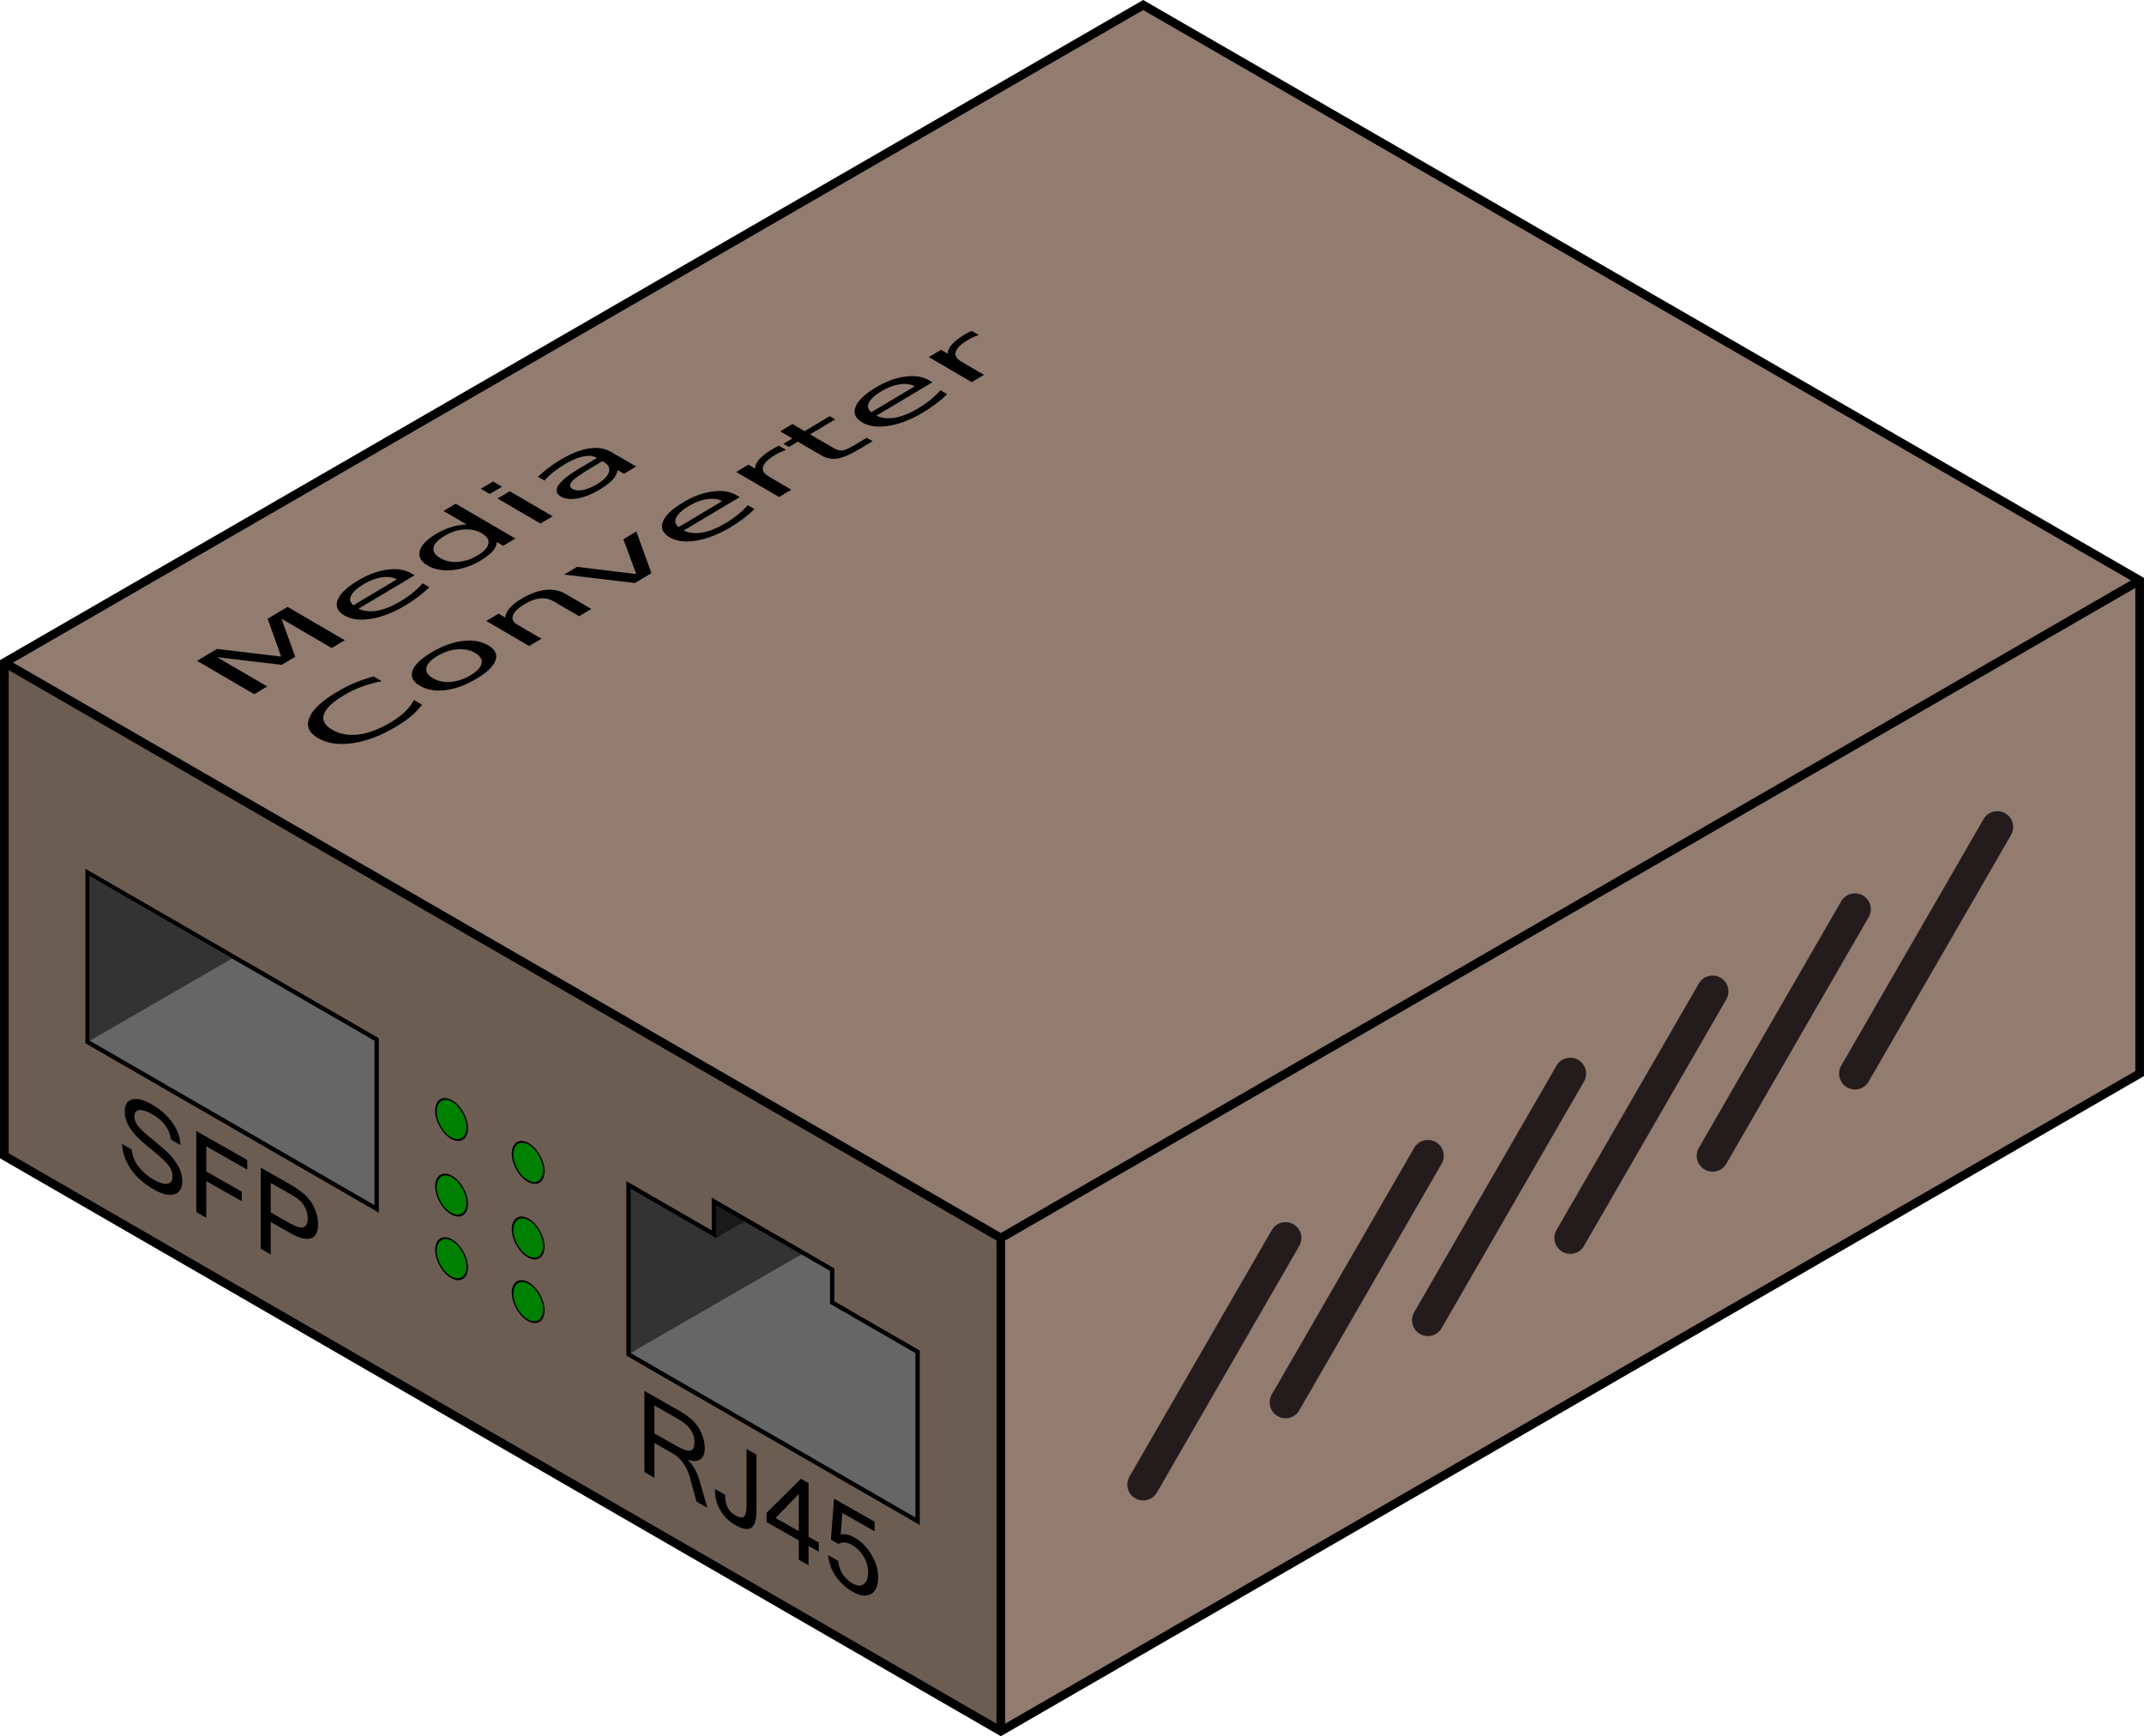
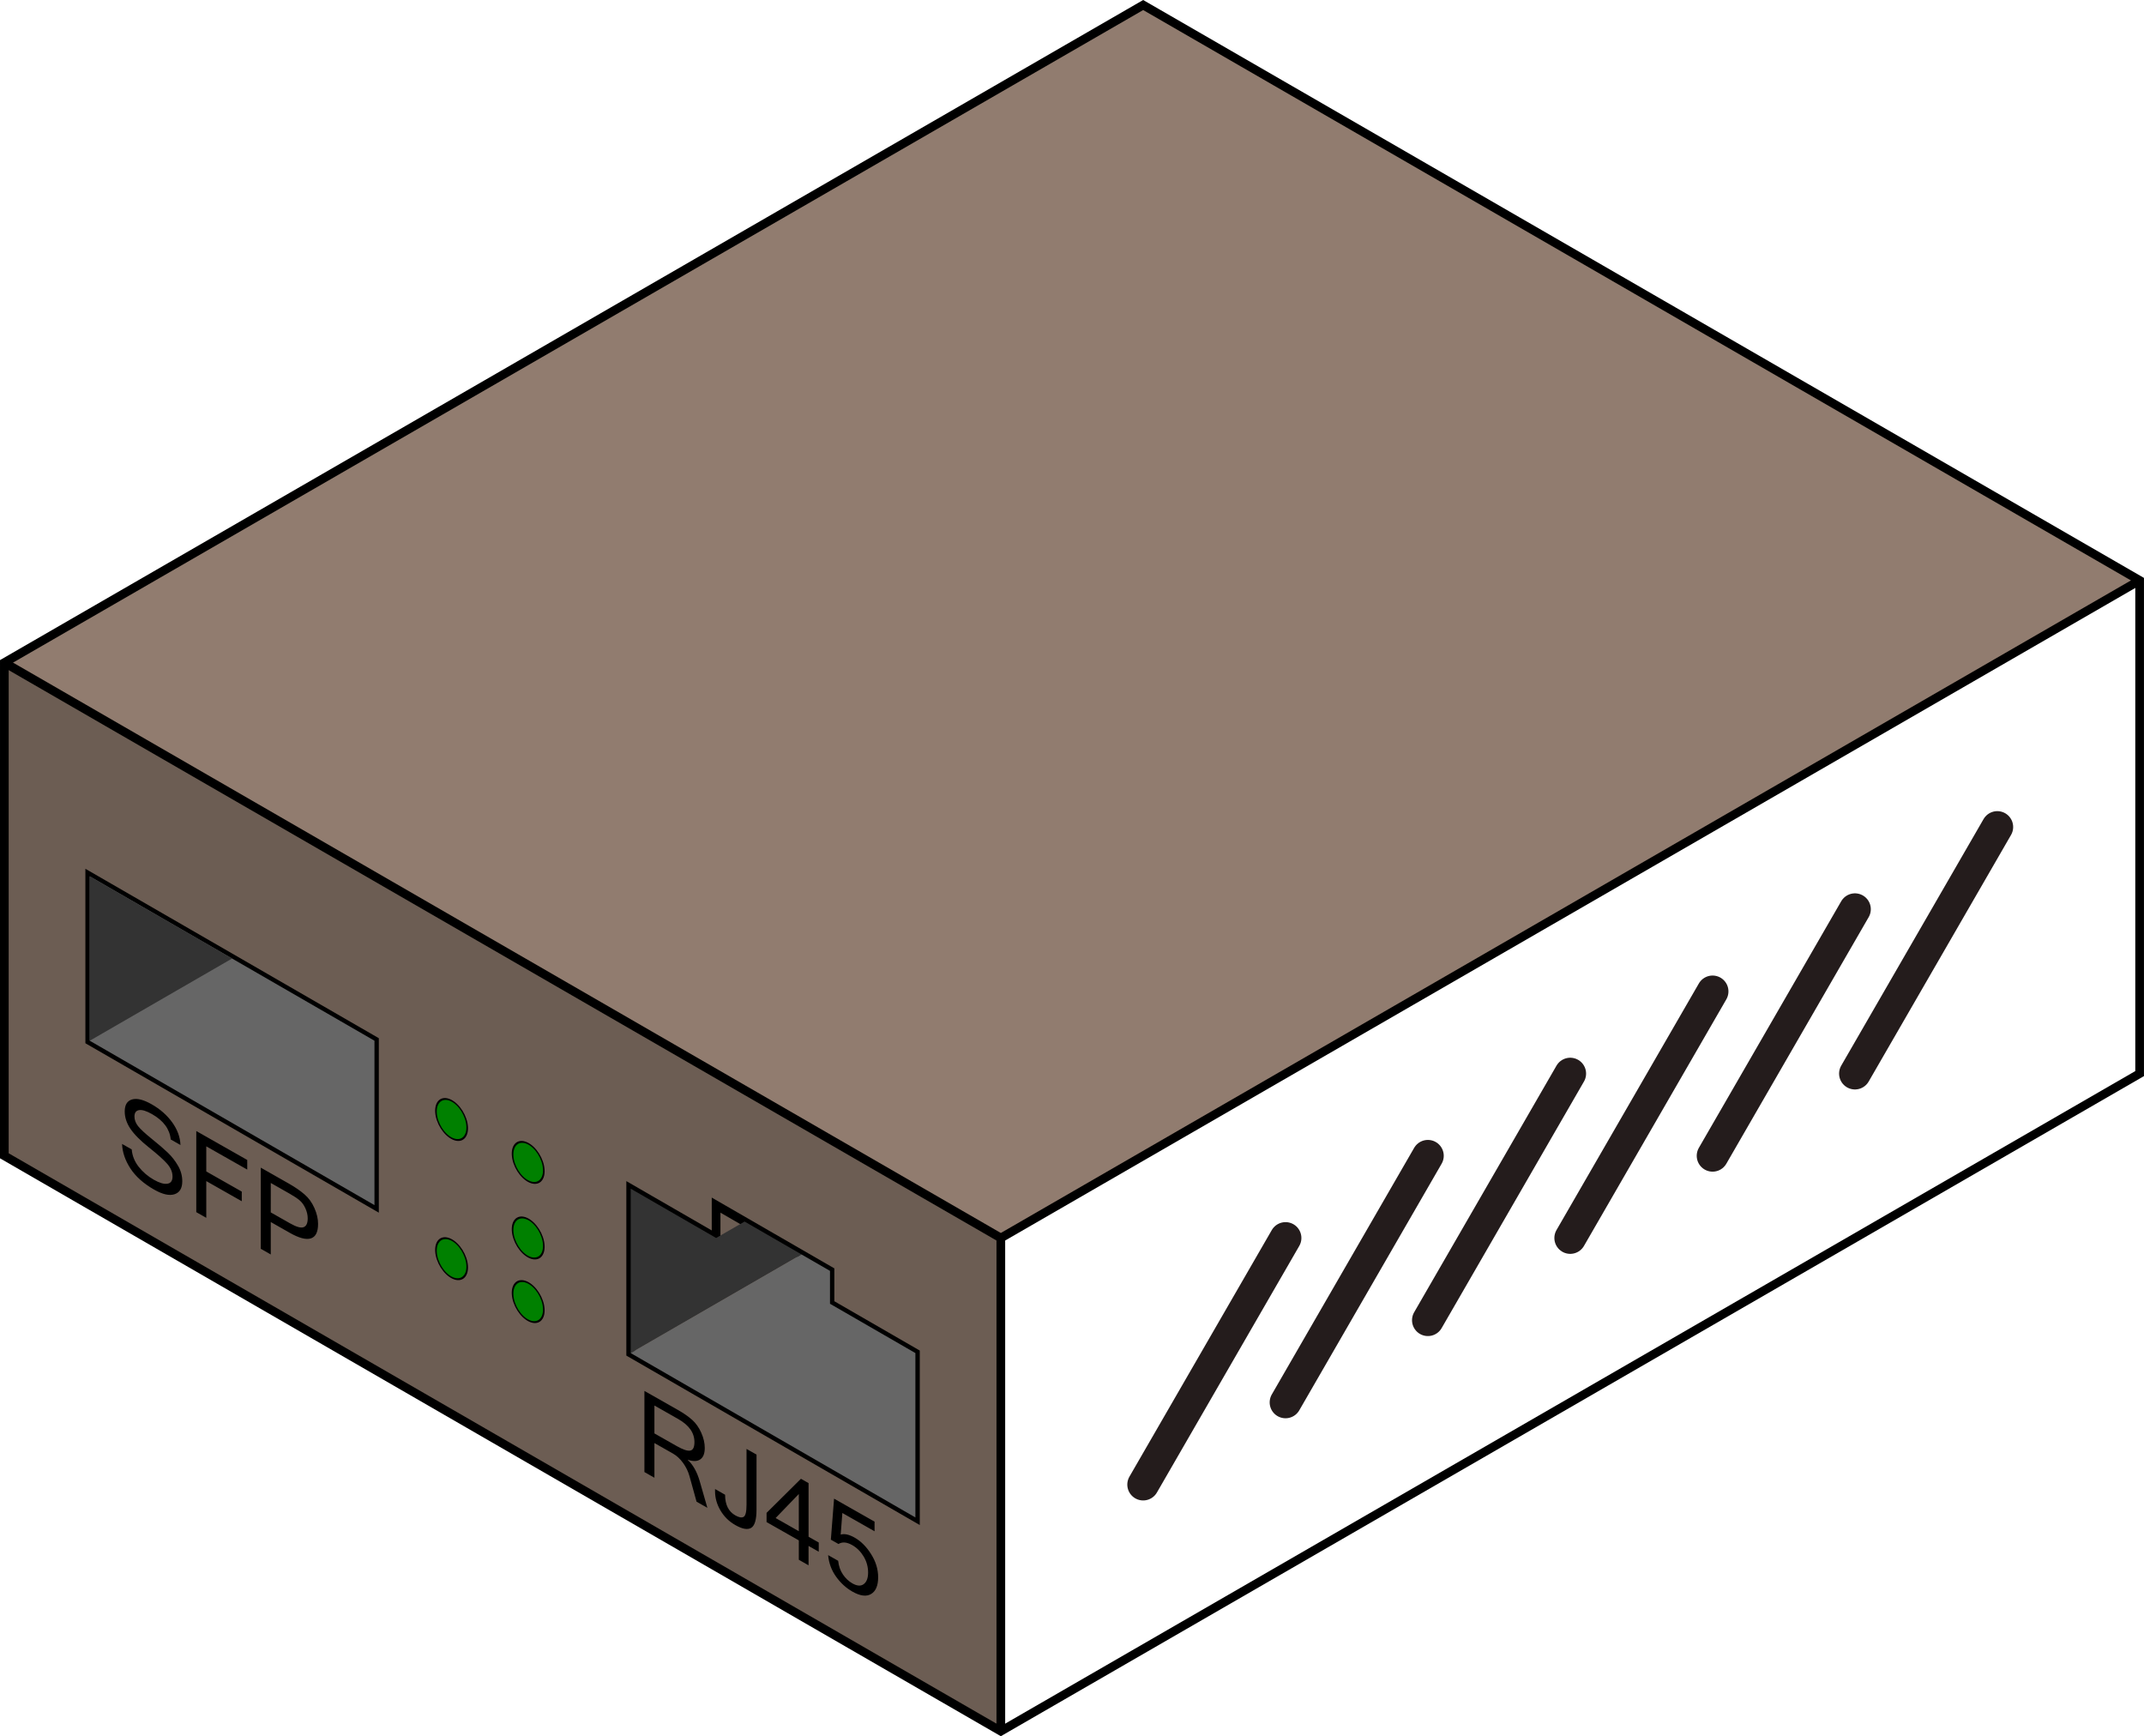
<svg xmlns="http://www.w3.org/2000/svg" viewBox="0 0 138.332 112.007" height="423.333" width="522.829">
  <path d="M.28 74.563V42.746l64.294 37.12v31.817z" fill="#6c5d53" />
  <path d="M.28 42.746L73.759.324l64.293 37.12-73.477 42.422z" fill="#917c6f" />
-   <path d="M64.574 111.683L138.05 69.26V37.444L64.574 79.866z" fill="#917c6f" />
  <path d="M40.693 76.683V87.29l18.37 10.606V87.29l-5.512-3.182v-2.12l-7.348-4.243v2.12z" fill="none" stroke="#000" stroke-width=".562" />
  <path d="M40.693 87.29l11.021-6.364-3.673-2.121-1.837 1.06-5.511-3.181z" fill="#333" />
-   <path d="M46.204 79.866l1.837-1.061-1.837-1.06z" fill="#1a1a1a" />
  <path d="M59.062 97.895V87.29l-5.51-3.181v-2.121l-1.838-1.06-11.021 6.362z" fill="#666" />
  <path d="M5.791 67.14l18.37 10.605V67.139L5.79 56.534z" fill="none" stroke="#000" stroke-width=".562" />
  <path d="M5.791 67.14l18.37 10.605V67.139L5.79 56.534z" fill="#666" />
  <path d="M5.791 67.14l9.185-5.304-9.185-5.302z" fill="#333" />
  <path d="M.28 74.563l64.294 37.12L138.05 69.26V37.444L73.758.324.281 42.746z" fill="none" stroke="#000" stroke-width=".561" />
  <path d="M.28 42.746l64.294 37.12 73.477-42.422M64.574 111.683V79.866" fill="none" stroke="#000" stroke-width=".561" />
  <g aria-label="SFP" style="line-height:1.25;-inkscape-font-specification:'Microsoft Sans Serif, Normal';font-variant-ligatures:normal;font-variant-caps:normal;font-variant-numeric:normal;font-feature-settings:normal;text-align:start" font-weight="400" font-size="8.443" font-family="Microsoft Sans Serif" letter-spacing="0" word-spacing="0" stroke-width=".265">
    <path d="M9.954 76.75q-1.03-.586-1.542-1.373-.508-.785-.535-1.578l.622.353q.05.614.452 1.124.405.509.977.834.542.307.87.255.333-.05.333-.461 0-.432-.342-.823-.342-.39-1.18-1.056-.834-.666-1.2-1.213-.362-.545-.362-1.11 0-.635.472-.774.476-.137 1.26.309.825.468 1.33 1.166.505.697.535 1.464l-.628-.357q-.097-1.004-1.21-1.637-.539-.306-.835-.256-.295.05-.296.41 0 .329.236.627.24.3.888.822.651.524 1.034.89.382.368.654.84.273.47.273 1.001 0 .675-.502.836-.5.163-1.303-.293zM15.952 75.453l-2.643-1.5v1.62l2.29 1.3v.622l-2.29-1.3v2.37l-.645-.366v-5.234l3.288 1.867zM16.826 75.328l1.818 1.033q.598.34 1 .69.406.348.642.882.236.53.236 1.023 0 .792-.469.937-.469.144-1.356-.36l-1.227-.697v2.093l-.645-.367zm.644 2.887l1.234.7q.621.354.884.253.266-.099.266-.57 0-.314-.146-.64-.147-.326-.373-.519-.222-.19-.644-.43l-1.22-.693z" style="-inkscape-font-specification:'Microsoft Sans Serif, Normal';font-variant-ligatures:normal;font-variant-caps:normal;font-variant-numeric:normal;font-feature-settings:normal;text-align:start" />
  </g>
  <g aria-label="RJ45" style="line-height:1.25;-inkscape-font-specification:'Microsoft Sans Serif, Normal';font-variant-ligatures:normal;font-variant-caps:normal;font-variant-numeric:normal;font-feature-settings:normal;text-align:start" font-weight="400" font-size="7.056" font-family="Microsoft Sans Serif" letter-spacing="0" word-spacing="0" stroke-width=".221">
    <path d="M45.64 97.273l-.698-.396-.459-1.657q-.123-.441-.409-.84-.285-.397-.658-.609l-1.193-.677v2.238l-.645-.366v-5.234l2.158 1.225q.565.321.924.643.359.322.585.828.226.507.226.982 0 .543-.293.74-.293.199-.801.02v.015q.508.464.774 1.386zm-3.417-4.8l1.44.817q.601.342.87.291.273-.049.273-.549 0-.892-1.044-1.485l-1.539-.874zM48.81 97.4q0 .96-.345 1.167-.346.204-1.02-.18-.605-.343-.958-.94-.352-.596-.352-1.246v-.14l.648.369q0 .957.662 1.333.349.198.535.093.186-.105.186-.787v-3.595l.646.366zM52.826 100.105l-.658-.374v1.25l-.628-.357v-1.25l-2.081-1.181V97.6l2.218-2.2.492.279v3.46l.657.373zm-1.286-1.323v-2.4l-1.496 1.55zM54.242 98.999q.363-.108.905.2.608.345 1.06 1.066.452.717.452 1.488 0 .807-.456 1.08-.452.272-1.207-.156-.618-.352-1.057-.969-.438-.616-.508-1.384l.648.368q.053.505.306.88.256.374.612.576.452.257.73.048.283-.208.284-.75 0-.55-.286-1.03t-.741-.739q-.522-.296-.885-.07l-.492-.28.207-2.646 2.613 1.484v.621l-2.078-1.18z" style="-inkscape-font-specification:'Microsoft Sans Serif, Normal';font-variant-ligatures:normal;font-variant-caps:normal;font-variant-numeric:normal;font-feature-settings:normal;text-align:start" />
  </g>
  <g transform="matrix(1.928 .883 .111 2.118 -138.826 -143.963)" fill="green" stroke="#000" stroke-width=".053" stroke-linejoin="round">
-     <ellipse cx="83.103" cy="69.726" rx=".522" ry=".586" />
    <ellipse ry=".586" rx=".522" cy="69.97" cx="85.653" />
  </g>
  <g transform="matrix(1.928 .883 .111 2.118 -138.826 -148.838)" fill="green" stroke="#000" stroke-width=".053" stroke-linejoin="round">
    <ellipse ry=".586" rx=".522" cy="69.726" cx="83.103" />
    <ellipse cx="85.653" cy="69.97" rx=".522" ry=".586" />
  </g>
  <g transform="matrix(1.928 .883 .111 2.118 -138.826 -139.859)" fill="green" stroke="#000" stroke-width=".053" stroke-linejoin="round">
    <ellipse cx="83.103" cy="69.726" rx=".522" ry=".586" />
    <ellipse ry=".586" rx=".522" cy="69.97" cx="85.653" />
  </g>
  <path d="M73.758 95.774l9.185-15.908M82.943 90.472l9.185-15.909M92.128 85.169l9.184-15.909M101.312 79.866l9.185-15.908M110.497 74.563l9.185-15.908M119.682 69.26l9.185-15.908" fill="none" stroke="#241c1c" stroke-width="2.047" stroke-linecap="round" />
  <path d="M27.835 58.655l73.477-42.423" fill="none" />
  <g aria-label="Media Converter" style="line-height:1.25" font-weight="400" font-size="7.231" font-family="sans-serif" letter-spacing="0" word-spacing="0" stroke-width=".181">
-     <path d="M12.715 42.63l1.287-.766 4.14.494-.874-2.441 1.286-.767 3.691 2.153-.842.502-3.24-1.89.885 2.457-.868.518-4.177-.496 3.241 1.89-.838.5zM26.526 36.984l.223.13-3.617 2.156q.521.243 1.205.127.685-.12 1.467-.586.453-.27.812-.56.363-.292.653-.617l.43.251q-.319.313-.709.61-.39.297-.847.57-1.146.682-2.203.857-1.052.173-1.71-.21-.68-.397-.445-1.007.236-.613 1.314-1.255.966-.576 1.886-.7.923-.127 1.541.234zm-.92.39q-.382-.212-.959-.13-.573.079-1.154.425-.659.393-.841.755-.178.36.153.624zM30.117 33.84l-1.498-.874.786-.47 3.847 2.245-.787.47-.415-.243q0 .292-.26.59-.257.293-.787.609-.868.517-1.816.61-.943.09-1.596-.291-.652-.381-.51-.938.147-.56 1.014-1.077.53-.316 1.028-.47.499-.158.994-.161zm-1.714 2.162q.502.292 1.144.248.643-.048 1.267-.42.624-.372.7-.752.071-.381-.43-.674-.502-.293-1.146-.245-.645.047-1.27.419-.624.372-.696.753-.07.378.431.67zM32.103 32.16l.787-.469 2.769 1.616-.787.468zm-1.078-.629l.787-.469.576.336-.787.47zM38.084 30.219q-.953.568-1.195.86-.241.294.063.471.242.141.659.062.419-.084.893-.366.654-.39.78-.78.128-.395-.317-.654l-.1-.06zm1.38-1.045l1.58.922-.786.469-.42-.246q-.018.308-.298.618-.283.309-.865.656-.735.438-1.408.56-.672.117-1.072-.117-.467-.272-.166-.732.305-.462 1.378-1.102l1.103-.657-.044-.026q-.314-.183-.844-.069-.528.11-1.173.495-.41.245-.743.51-.332.265-.577.546l-.42-.246q.335-.313.694-.583.357-.27.741-.5 1.039-.62 1.863-.743.825-.124 1.458.245zM24.107 43.64l.527.307q-.671.123-1.283.351-.608.225-1.164.557-1.094.652-1.287 1.225-.196.572.536.999.73.425 1.699.305.967-.121 2.06-.774.557-.331.932-.692.38-.363.58-.76l.522.304q-.275.374-.694.73-.416.352-.98.688-1.45.864-2.794 1.062-1.348.197-2.236-.32-.89-.52-.568-1.315.32-.797 1.769-1.661.572-.342 1.166-.59.595-.253 1.215-.416zM28.227 42.313q-.633.377-.714.763-.083.385.414.675.497.29 1.147.241.652-.053 1.289-.433.628-.375.709-.761.08-.387-.414-.675-.492-.287-1.146-.235-.657.05-1.285.425zm-.386-.225q1.026-.612 1.997-.736.972-.124 1.654.274.68.397.482.972-.2.574-1.226 1.186-1.03.614-2 .738-.97.12-1.65-.276-.683-.398-.487-.97.2-.574 1.23-1.188zM36.482 38.31l1.67.975-.786.469-1.656-.966q-.393-.23-.853-.186-.46.044-.99.36-.638.38-.77.736-.133.356.272.593l1.565.913-.79.471-2.77-1.615.791-.472.43.251q.033-.313.29-.612.26-.302.761-.6.825-.492 1.545-.571.717-.08 1.29.254zM36.397 37.066l.834-.497 3.82.464-.828-2.248.833-.497.974 2.686-1.069.637zM47.508 31.94l.222.13-3.616 2.156q.521.244 1.204.128.685-.12 1.467-.586.454-.27.812-.56.364-.292.654-.617l.43.251q-.32.313-.71.61-.39.297-.847.57-1.146.682-2.202.857-1.053.173-1.71-.21-.68-.398-.446-1.007.237-.613 1.314-1.255.966-.576 1.887-.7.923-.127 1.54.234zm-.92.392q-.382-.213-.96-.131-.572.079-1.154.425-.658.393-.84.755-.179.36.152.624zM50.727 29.024q-.177.053-.355.136-.176.078-.364.19-.667.398-.774.76-.105.357.365.63l1.459.852-.791.471-2.769-1.615.79-.472.431.251q-.004-.295.272-.603.274-.309.843-.648.08-.048.186-.102.104-.056.236-.12zM51.127 27.356l.787.46 1.62-.967.353.207-1.62.965 1.503.877q.339.198.593.16.26-.04.75-.334l.809-.481.38.222-.808.481q-.91.543-1.452.636-.544.09-1.063-.212l-1.503-.877-.577.344-.353-.206.577-.344-.786-.46zM59.938 24.53l.222.13-3.616 2.156q.521.243 1.204.128.685-.12 1.468-.586.453-.27.812-.56.363-.293.653-.617l.43.25q-.319.314-.71.61-.39.297-.847.57-1.145.683-2.202.858-1.053.172-1.71-.211-.68-.397-.445-1.006.236-.614 1.313-1.256.966-.576 1.887-.7.923-.126 1.54.234zm-.92.391q-.382-.213-.96-.13-.572.078-1.153.425-.659.392-.841.755-.178.36.152.623zM63.158 21.613q-.177.053-.355.136-.177.079-.365.191-.666.398-.773.759-.105.357.364.631l1.459.851-.791.472-2.769-1.616.791-.471.43.25q-.004-.294.272-.602.274-.31.843-.648.081-.049.187-.103.103-.056.235-.12z" />
-   </g>
+     </g>
</svg>